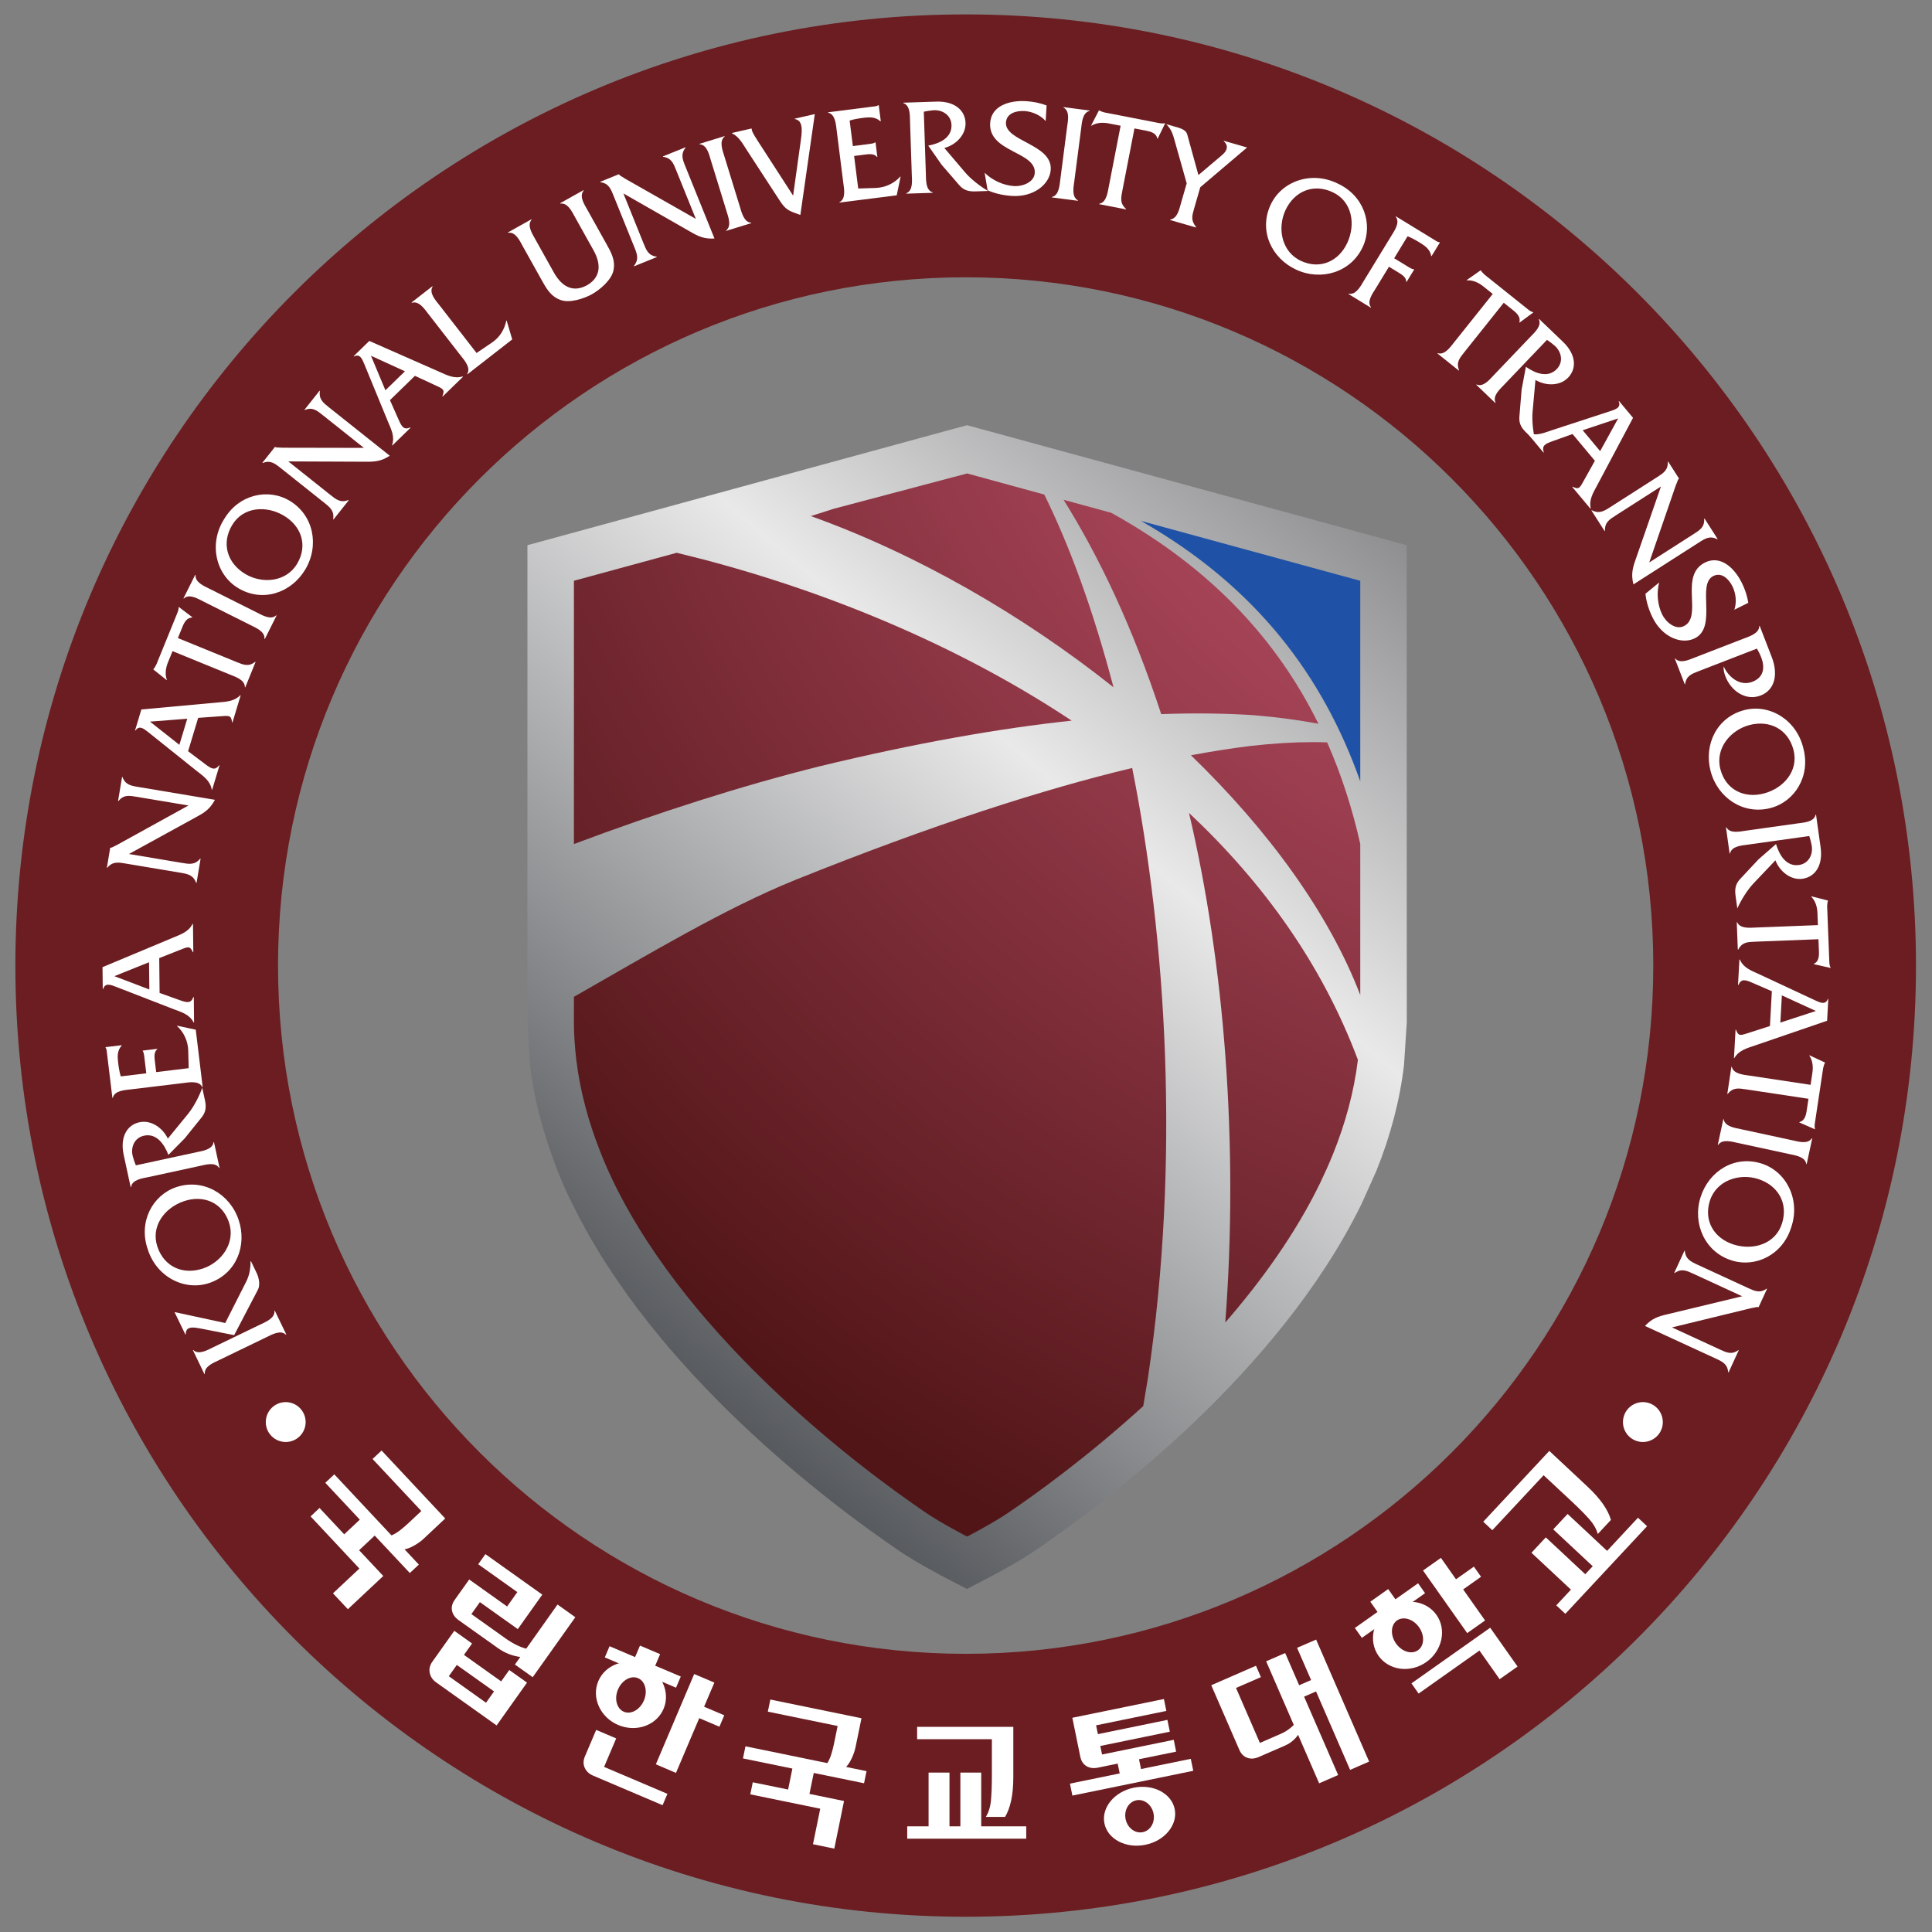
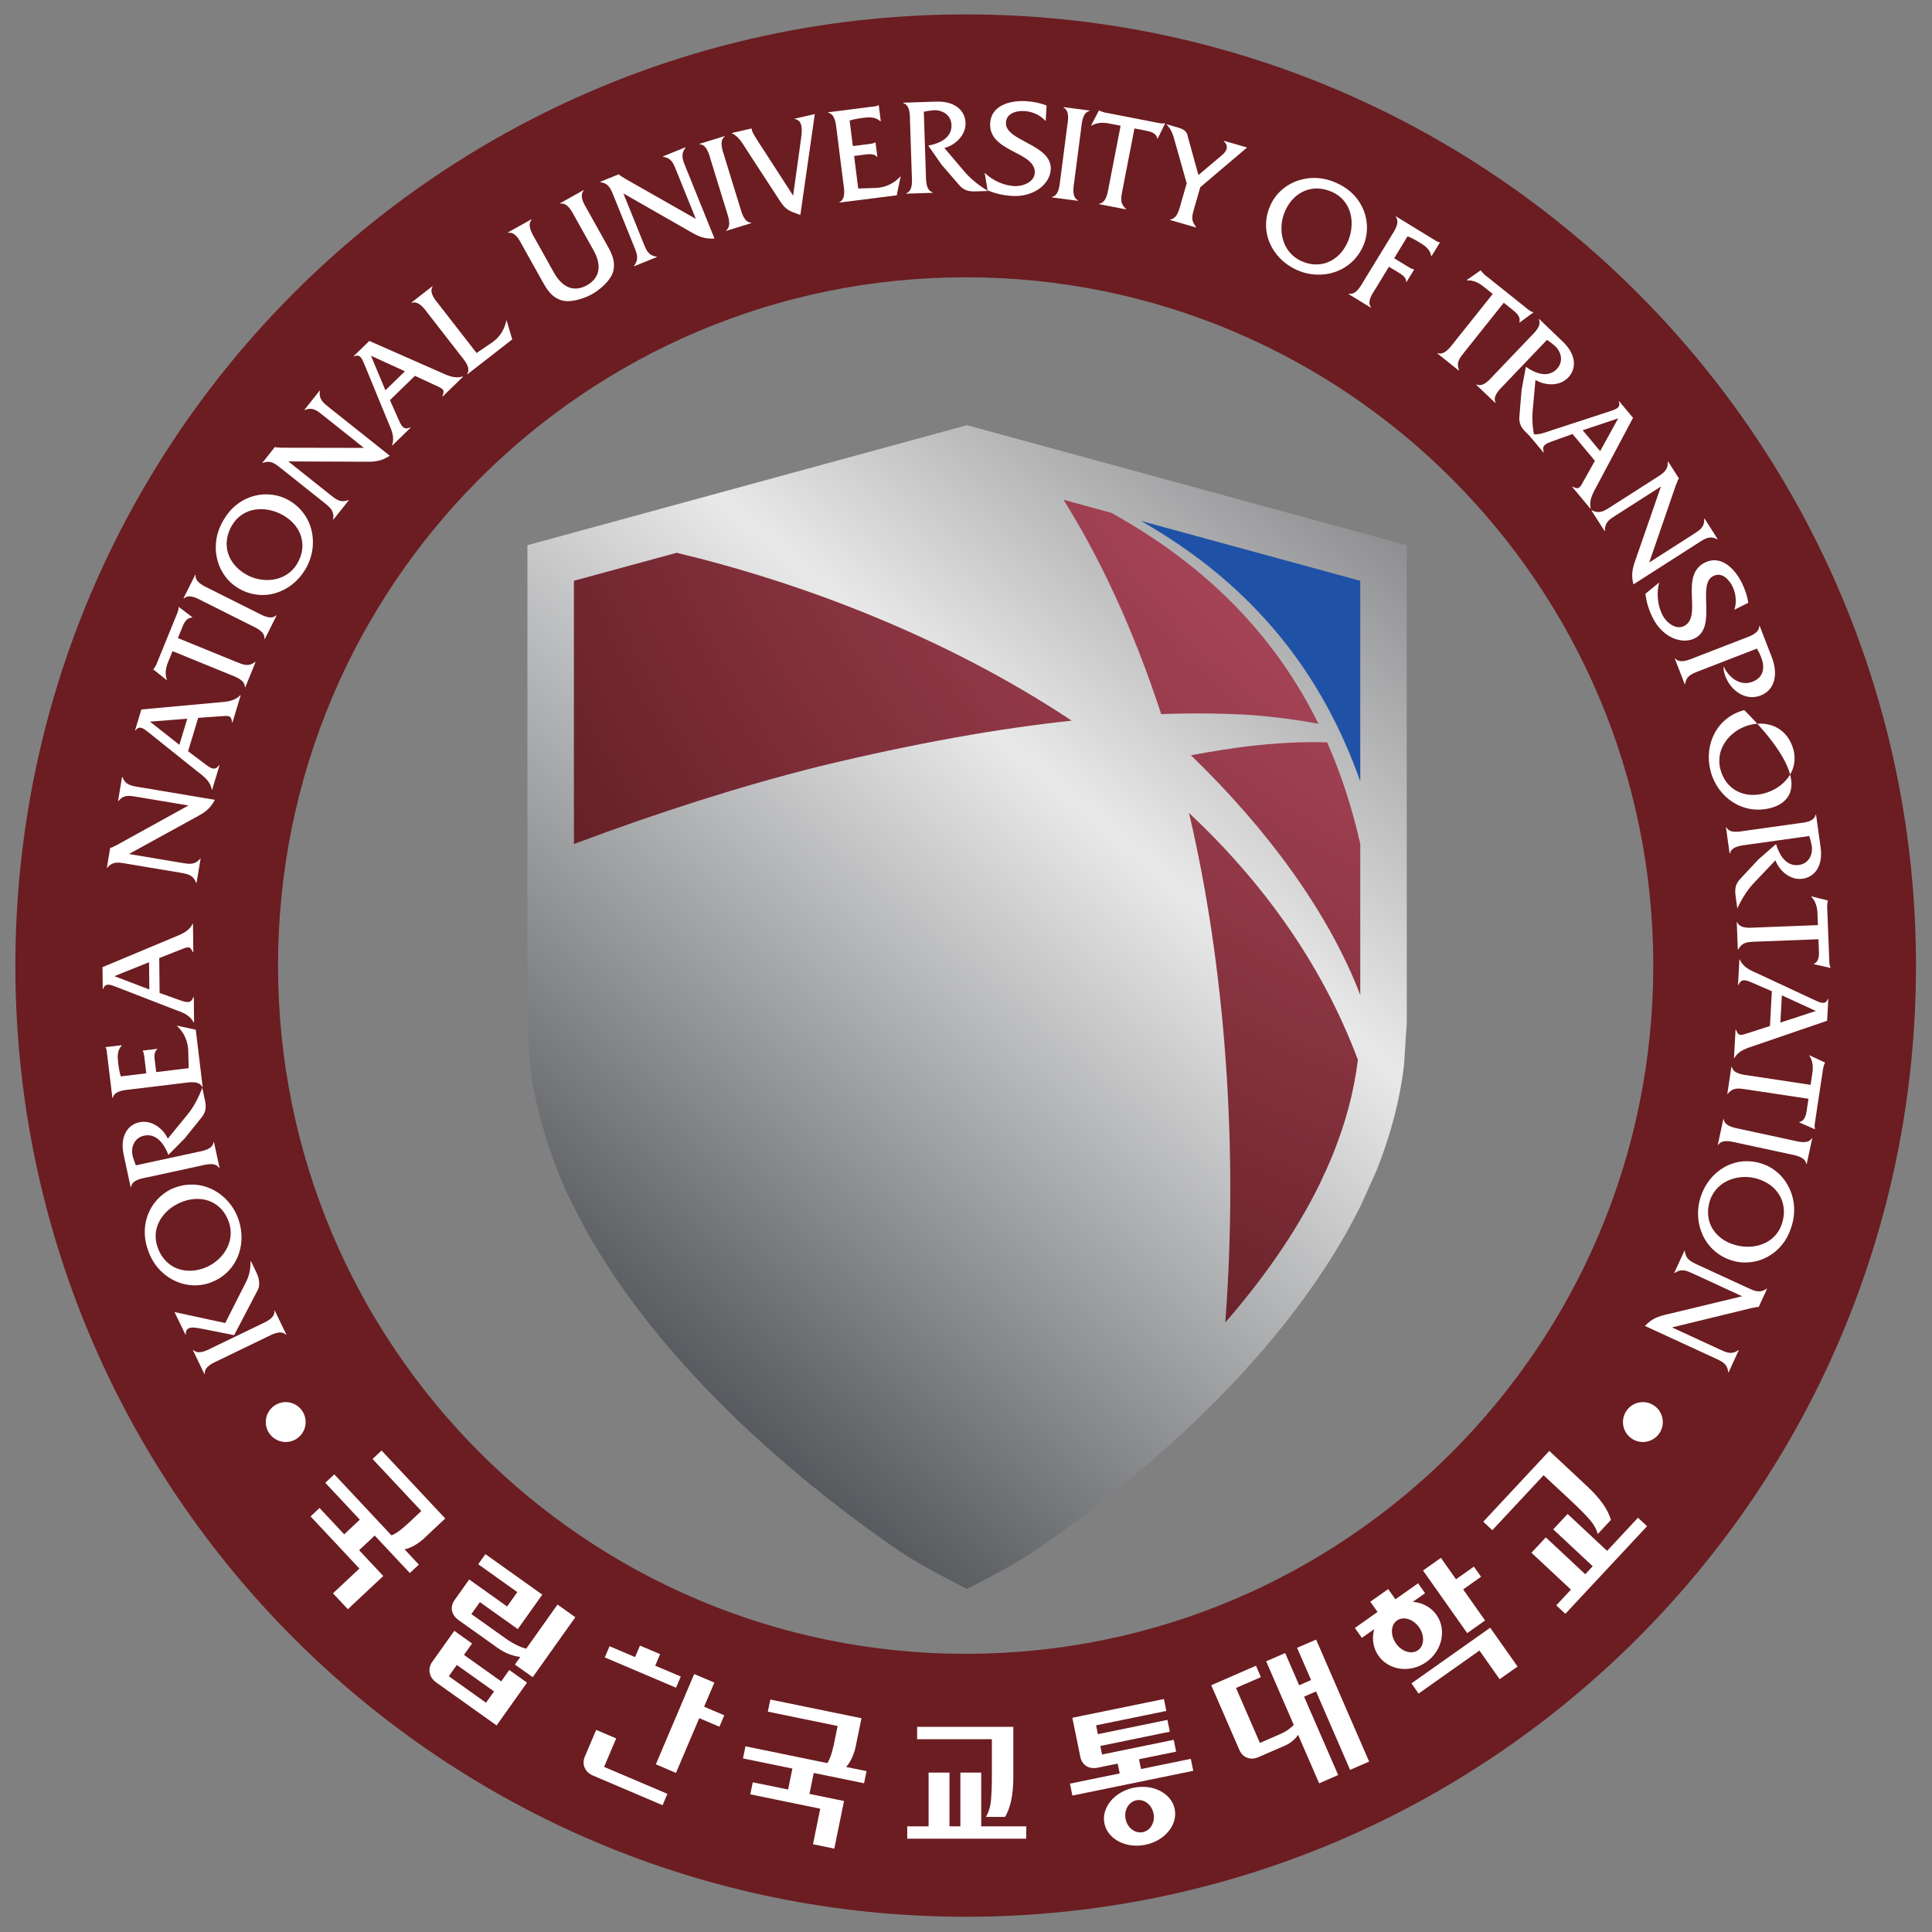
<svg xmlns="http://www.w3.org/2000/svg" width="100" height="100" viewBox="0 0 100 100" fill="none">
  <rect x="0" y="0" width="100" height="100" fill="#808080" stroke="none" />
  <g clip-path="url(#clip0_1076_1226)">
    <g clip-path="url(#clip1_1076_1226)">
      <mask id="mask0_1076_1226" style="mask-type:luminance" maskUnits="userSpaceOnUse" x="0" y="0" width="100" height="100">
        <path d="M100 0H0V100H100V0Z" fill="white" />
      </mask>
      <g mask="url(#mask0_1076_1226)">
        <mask id="mask1_1076_1226" style="mask-type:luminance" maskUnits="userSpaceOnUse" x="-76" y="-127" width="250" height="355">
          <path d="M-76 -126.333H174V227.571H-76V-126.333Z" fill="white" />
        </mask>
        <g mask="url(#mask1_1076_1226)">
          <path d="M49.987 85.602C30.33 85.602 14.391 69.655 14.391 49.979C14.391 30.301 30.33 14.352 49.987 14.352C69.643 14.352 85.574 30.301 85.574 49.979C85.574 69.655 69.643 85.602 49.987 85.602ZM49.987 0.746C22.819 0.746 0.796 22.79 0.796 49.987C0.796 77.171 22.819 99.211 49.987 99.211C77.145 99.211 99.171 77.171 99.171 49.987C99.171 22.79 77.145 0.746 49.987 0.746Z" fill="#6B1D21" />
        </g>
        <path d="M49.42 22.18C49.42 22.18 28.42 27.913 27.3 28.219V52.971L27.44 55.146C27.684 57.502 28.688 60.499 29.646 62.354C33.928 71.081 42.917 77.807 46.578 80.297C47.464 80.898 48.791 81.588 48.942 81.669C48.942 81.669 49.614 82.019 50.048 82.244C50.462 82.028 51.154 81.669 51.154 81.669C51.219 81.636 52.635 80.898 53.571 80.262C57.221 77.781 66.192 71.047 70.469 62.323C70.469 62.32 71.238 60.611 71.238 60.611C71.973 58.79 72.461 56.93 72.672 55.119C72.672 55.099 72.815 52.924 72.815 52.924C72.815 52.924 72.81 29.387 72.81 28.219C71.694 27.915 50.457 22.117 50.057 22.009C49.813 22.072 49.42 22.18 49.42 22.18Z" fill="url(#paint0_linear_1076_1226)" />
        <mask id="mask2_1076_1226" style="mask-type:luminance" maskUnits="userSpaceOnUse" x="-76" y="-127" width="250" height="355">
          <path d="M-76 -126.333H174V227.571H-76V-126.333Z" fill="white" />
        </mask>
        <g mask="url(#mask2_1076_1226)">
          <path d="M70.407 40.443V30.062L59.054 26.962C65.039 30.371 68.484 35.01 70.407 40.443Z" fill="#1F52A6" />
        </g>
-         <path d="M41.152 45.549C37.49 47.035 33.603 49.376 29.706 51.596V52.977C29.706 53.597 29.758 54.217 29.825 54.831C30.028 56.508 30.476 58.141 31.115 59.728C31.319 60.246 31.551 60.759 31.797 61.267C35.84 69.513 44.609 76.048 47.932 78.304C48.722 78.844 50.048 79.528 50.048 79.528H50.068C50.068 79.528 51.386 78.844 52.179 78.304C53.7 77.275 56.353 75.351 59.173 72.779C59.254 72.305 59.335 71.828 59.413 71.345C61.11 60.01 60.35 48.505 58.602 39.75C54.027 40.845 48.308 42.671 41.152 45.549Z" fill="url(#paint1_radial_1076_1226)" />
        <path d="M29.706 30.061V43.687C34.028 42.064 38.355 40.681 42.377 39.675C47.441 38.447 51.766 37.698 55.468 37.3C48.953 32.973 41.514 30.167 35.025 28.612L29.706 30.061Z" fill="url(#paint2_radial_1076_1226)" />
        <path d="M60.104 36.962C61.886 36.898 63.483 36.925 64.912 37.019C66.152 37.124 67.251 37.272 68.242 37.463C66.117 33.153 62.729 29.428 57.519 26.543L55.051 25.869C56.887 28.812 58.618 32.432 60.104 36.962Z" fill="url(#paint3_radial_1076_1226)" />
-         <path d="M43.154 26.334L41.97 26.713C47.412 28.663 52.891 31.799 57.636 35.574C56.555 31.475 55.347 28.226 54.053 25.598L50.057 24.506L43.154 26.334Z" fill="url(#paint4_radial_1076_1226)" />
        <path d="M64.729 38.609C63.782 38.727 62.754 38.884 61.643 39.092C65.644 42.966 68.779 47.257 70.407 51.501V43.679C69.994 41.853 69.433 40.1 68.693 38.426C68.452 38.416 68.204 38.412 67.949 38.412C66.992 38.412 65.924 38.476 64.729 38.609Z" fill="url(#paint5_radial_1076_1226)" />
        <path d="M63.421 68.451C65.309 66.277 67.047 63.858 68.314 61.267C68.557 60.759 68.789 60.245 68.999 59.728C69.633 58.154 70.081 56.525 70.285 54.859C68.409 49.848 65.313 45.613 61.542 42.077C63.376 49.845 64.119 59.272 63.421 68.451Z" fill="url(#paint6_radial_1076_1226)" />
        <mask id="mask3_1076_1226" style="mask-type:luminance" maskUnits="userSpaceOnUse" x="-76" y="-127" width="250" height="355">
          <path d="M-76 -126.333H174V227.571H-76V-126.333Z" fill="white" />
        </mask>
        <g mask="url(#mask3_1076_1226)">
          <path d="M21.424 80.006C21.622 79.894 21.794 79.772 21.936 79.638L23.045 78.596L19.75 75.079L19.283 75.517L21.807 78.21L21.143 78.833C20.999 78.968 20.852 79.092 20.704 79.209C20.555 79.323 20.407 79.413 20.263 79.471L17.303 76.312L16.837 76.749L18.624 78.657L17.816 79.416L16.538 78.053L16.075 78.489L18.602 81.187L17.235 82.47L18.005 83.292L19.839 81.573L18.588 80.239L19.395 79.481L21.212 81.419L21.679 80.983L20.939 80.191C21.062 80.175 21.224 80.115 21.424 80.006Z" fill="white" />
          <path d="M81.337 77.701C81.718 78.057 82.02 78.36 82.246 78.614C82.471 78.867 82.625 79.127 82.701 79.399L83.381 78.671C83.312 78.419 83.178 78.149 82.978 77.857C82.774 77.566 82.505 77.26 82.161 76.94L80.192 75.099L76.773 78.764L77.242 79.203L79.897 76.358L81.337 77.701Z" fill="white" />
          <path d="M81.139 78.362L80.395 79.159L82.439 81.068L82.052 81.481L80.01 79.574L79.268 80.37L81.311 82.279L80.553 83.093L81.022 83.531L85.252 78.996L84.781 78.557L83.183 80.273L81.139 78.362Z" fill="white" />
          <path d="M27.238 85.334C27.096 85.3 26.931 85.24 26.748 85.152C26.563 85.063 26.375 84.951 26.179 84.812L24.399 83.545L24.839 82.926L26.8 84.322L28.069 82.538L25.125 80.442L24.752 80.965L26.777 82.407L26.248 83.151L24.286 81.754L23.536 82.808C23.404 82.995 23.358 83.18 23.396 83.369C23.435 83.56 23.548 83.723 23.742 83.861L25.75 85.29C25.958 85.438 26.161 85.548 26.366 85.624C26.571 85.698 26.761 85.746 26.931 85.763L26.651 86.157L27.573 86.811L29.779 83.707L28.857 83.05L27.238 85.334Z" fill="white" />
          <path d="M25.156 88.133L23.23 86.761L23.645 86.177L25.571 87.548L25.156 88.133ZM25.941 87.028L24.015 85.657L24.434 85.067L23.514 84.411L22.375 86.014C22.248 86.194 22.203 86.384 22.242 86.582C22.277 86.781 22.392 86.951 22.583 87.086L25.704 89.308L27.279 87.092L26.359 86.439L25.941 87.028Z" fill="white" />
          <path d="M67.136 85.291L67.862 86.959L67.244 87.228L66.52 85.561L65.536 85.989L66.965 89.28C66.898 89.352 66.805 89.433 66.689 89.518C66.573 89.605 66.429 89.686 66.252 89.761L65.212 90.214L63.976 87.368L65.264 86.808L65.009 86.218L62.694 87.227L64.148 90.572C64.238 90.779 64.374 90.918 64.559 90.983C64.741 91.051 64.94 91.036 65.158 90.94L66.468 90.371C66.656 90.29 66.809 90.196 66.923 90.092C67.038 89.991 67.127 89.89 67.188 89.792L68.279 92.304L69.263 91.875L67.499 87.819L68.118 87.548L69.881 91.608L70.866 91.18L68.122 84.864L67.136 85.291Z" fill="white" />
          <path d="M75.362 81.743L74.582 80.635L73.655 81.289L75.942 84.529L76.867 83.875L75.733 82.268L76.659 81.613L76.288 81.088L75.362 81.743Z" fill="white" />
          <path d="M73.056 87.131L73.427 87.659L76.576 85.432L77.621 86.915L78.549 86.26L77.132 84.251L73.056 87.131Z" fill="white" />
          <path d="M73.761 82.463L73.4 81.95L72.227 82.779L71.852 82.25L70.927 82.904L71.3 83.434L70.127 84.263L70.49 84.776L73.761 82.463Z" fill="white" />
          <path d="M73.396 85.415C73.066 85.649 72.558 85.492 72.257 85.067C71.956 84.641 71.98 84.108 72.309 83.875C72.639 83.644 73.148 83.801 73.449 84.225C73.747 84.65 73.726 85.184 73.396 85.415ZM71.879 83.266C71.052 83.852 70.816 84.942 71.352 85.706C71.892 86.468 72.998 86.611 73.826 86.027C74.653 85.441 74.888 84.349 74.352 83.588C73.814 82.824 72.708 82.682 71.879 83.266Z" fill="white" />
          <path d="M50.788 91.749H49.709V94.531H49.145V91.749H48.063V94.531H46.958V95.17H53.118V94.531H50.788V91.749Z" fill="white" />
          <path d="M51.339 91.9C51.339 92.417 51.322 92.842 51.293 93.177C51.263 93.513 51.174 93.801 51.029 94.043H52.022C52.156 93.822 52.263 93.539 52.338 93.195C52.411 92.854 52.449 92.448 52.449 91.982V89.381H47.47V90.02H51.339V91.9Z" fill="white" />
          <path d="M36.444 88.339L36.976 87.091L35.931 86.648L33.947 91.32L34.988 91.766L36.193 88.932L37.238 89.376L37.488 88.783L36.444 88.339Z" fill="white" />
          <path d="M34.991 87.355L35.237 86.777L33.914 86.216L34.167 85.618L33.125 85.175L32.872 85.771L31.551 85.208L31.304 85.787L34.991 87.355Z" fill="white" />
-           <path d="M32.289 88.599C31.919 88.44 31.784 87.924 31.987 87.446C32.191 86.966 32.656 86.704 33.027 86.863C33.397 87.019 33.533 87.536 33.329 88.016C33.126 88.496 32.66 88.757 32.289 88.599ZM33.318 86.177C32.386 85.779 31.335 86.153 30.969 87.012C30.604 87.87 31.066 88.888 31.997 89.285C32.93 89.682 33.98 89.308 34.346 88.45C34.711 87.591 34.25 86.572 33.318 86.177Z" fill="white" />
          <path d="M31.894 89.98L30.858 89.539L30.276 90.909C30.186 91.121 30.182 91.318 30.266 91.502C30.349 91.684 30.493 91.819 30.701 91.907L34.295 93.437L34.545 92.849L31.268 91.454L31.894 89.98Z" fill="white" />
          <path d="M44.079 91.024C44.175 90.819 44.245 90.619 44.284 90.428L44.59 88.936L39.872 87.968L39.743 88.595L43.356 89.337L43.173 90.231C43.134 90.421 43.086 90.607 43.031 90.789C42.974 90.97 42.907 91.125 42.822 91.258L38.585 90.388L38.456 91.015L41.014 91.54L40.792 92.626L38.963 92.251L38.835 92.875L42.455 93.618L42.08 95.457L43.183 95.685L43.687 93.22L41.897 92.852L42.12 91.768L44.723 92.301L44.852 91.674L43.79 91.456C43.881 91.373 43.979 91.229 44.079 91.024Z" fill="white" />
          <path d="M58.955 91.058L60.876 90.665L60.753 90.053L57.042 90.813L56.952 90.371L60.55 89.632L60.425 89.021L56.828 89.759L56.733 89.303L60.37 88.557L60.244 87.941L55.504 88.912L55.916 90.928C55.961 91.149 56.068 91.311 56.234 91.414C56.4 91.513 56.598 91.541 56.828 91.493L57.851 91.284L57.956 91.792L55.381 92.32L55.506 92.939L61.763 91.657L61.635 91.038L59.06 91.565L58.955 91.058Z" fill="white" />
          <path d="M59.153 94.832C58.752 94.915 58.355 94.613 58.261 94.155C58.168 93.702 58.414 93.266 58.815 93.183C59.213 93.101 59.612 93.405 59.705 93.86C59.8 94.316 59.551 94.751 59.153 94.832ZM58.681 92.532C57.676 92.738 56.998 93.566 57.165 94.381C57.332 95.197 58.281 95.692 59.286 95.485C60.289 95.281 60.967 94.453 60.803 93.637C60.635 92.82 59.686 92.326 58.681 92.532Z" fill="white" />
          <path d="M86.067 73.63C86.057 74.197 85.584 74.648 85.013 74.638C84.443 74.624 83.992 74.153 84.004 73.585C84.018 73.012 84.489 72.561 85.059 72.573C85.629 72.587 86.077 73.059 86.067 73.63Z" fill="white" />
          <path d="M13.757 73.63C13.768 74.197 14.241 74.648 14.811 74.638C15.382 74.624 15.832 74.153 15.82 73.585C15.806 73.012 15.334 72.561 14.764 72.573C14.195 72.587 13.745 73.059 13.757 73.63Z" fill="white" />
          <path d="M11.343 70.397C11.053 70.537 10.564 70.725 10.6 71.113L10.581 71.123L9.984 69.884L10.003 69.875C10.278 70.148 10.736 69.879 11.025 69.739L13.455 68.566C13.751 68.422 14.24 68.234 14.204 67.846L14.222 67.837L14.82 69.075L14.8 69.084C14.519 68.814 14.062 69.083 13.771 69.223L11.343 70.397ZM10.59 68.804C10.185 68.737 9.6 68.544 9.614 69.069L9.596 69.078L9.035 67.917L9.042 67.914L11.658 68.479L12.736 66.352C12.905 66.025 12.967 65.693 12.969 65.286L12.989 65.276L13.281 65.883C13.434 66.199 13.454 66.554 13.355 66.745L12.12 69.107L10.59 68.804Z" fill="white" />
          <path d="M10.517 65.653C11.466 65.33 12.211 64.326 11.849 63.262C11.498 62.232 10.522 61.831 9.513 62.176C8.525 62.513 7.785 63.47 8.15 64.54C8.509 65.591 9.495 66.003 10.517 65.653ZM9.115 61.449C10.496 60.978 11.889 61.781 12.348 63.129C12.805 64.471 12.229 65.931 10.842 66.405C9.556 66.844 8.097 66.094 7.646 64.659C7.155 63.239 7.896 61.865 9.115 61.449Z" fill="white" />
          <path d="M6.403 59.78C6.201 58.843 6.58 58.225 7.216 58.088C7.831 57.954 8.43 58.389 8.687 58.934L9.735 57.652C10.035 57.28 10.303 56.76 10.469 56.307L10.609 56.951C10.688 57.321 10.647 57.572 10.434 57.838L9.562 58.921L8.716 59.778C8.51 59.236 8.111 58.641 7.454 58.783C6.951 58.892 6.751 59.39 6.873 59.854C6.914 60.014 6.969 60.163 7.031 60.318L10.164 59.64C10.486 59.571 11.005 59.502 11.054 59.118L11.075 59.113L11.364 60.45L11.343 60.455C11.139 60.125 10.633 60.286 10.318 60.354L7.682 60.925C7.36 60.994 6.839 61.055 6.783 61.441L6.763 61.446L6.403 59.78Z" fill="white" />
          <path d="M9.767 55.288L9.743 54.375C9.729 53.901 9.521 53.428 9.165 53.111L9.163 53.09L10.132 53.297L10.49 56.261L10.469 56.264C10.297 55.916 9.776 56.023 9.457 56.062L6.779 56.385C6.453 56.425 5.929 56.444 5.838 56.823L5.817 56.826L5.542 54.551C5.527 54.43 5.527 54.307 5.466 54.221L5.463 54.2L6.295 54.1L6.297 54.121C6.067 54.372 6.075 54.667 6.114 54.994C6.144 55.243 6.182 55.491 6.251 55.714L7.572 55.554L7.47 54.707C7.457 54.594 7.443 54.48 7.39 54.4L7.387 54.378L8.14 54.288L8.143 54.309C7.951 54.447 7.993 54.745 8.021 54.966L8.084 55.492L9.767 55.288Z" fill="white" />
          <path d="M5.92 50.526L7.73 51.215L7.714 49.805L5.92 50.526ZM8.261 51.395L9.274 51.757C9.676 51.903 9.884 51.951 10.01 51.605H10.031L10.045 52.923H10.023C9.811 52.51 9.41 52.392 9 52.24L6.004 51.077C5.746 50.979 5.443 50.846 5.34 51.191H5.318L5.306 50.06L8.96 48.531C9.366 48.362 9.765 48.228 9.968 47.818H9.989L10.006 49.285L9.984 49.286C9.823 48.937 9.745 48.995 9.246 49.194L8.242 49.591L8.261 51.395Z" fill="white" />
          <path d="M9.404 44.661C9.799 44.727 10.08 44.781 10.361 44.443L10.382 44.447L10.174 45.697L10.152 45.694C9.996 45.282 9.714 45.235 9.319 45.169L6.504 44.697C6.108 44.631 5.826 44.584 5.553 44.915L5.532 44.912L5.704 43.881L5.711 43.882C5.801 43.868 5.841 43.846 5.906 43.806L6.063 43.73L9.755 41.692L7.081 41.244C6.686 41.178 6.405 41.123 6.131 41.462L6.11 41.459L6.318 40.216L6.339 40.219C6.489 40.622 6.771 40.669 7.167 40.735L11.124 41.398C10.871 41.871 10.602 42.052 10.148 42.295L6.674 44.203L9.404 44.661Z" fill="white" />
          <path d="M7.763 37.351L9.284 38.552L9.692 37.202L7.763 37.351ZM9.736 38.884L10.595 39.532C10.935 39.792 11.119 39.9 11.342 39.609L11.362 39.615L10.981 40.876L10.96 40.87C10.881 40.412 10.533 40.18 10.189 39.91L7.679 37.902C7.462 37.731 7.214 37.514 7.012 37.812L6.991 37.805L7.317 36.722L11.261 36.361C11.699 36.321 12.12 36.313 12.437 35.983L12.457 35.989L12.033 37.394L12.012 37.388C11.963 37.007 11.871 37.039 11.336 37.079L10.258 37.156L9.736 38.884Z" fill="white" />
          <path d="M12.227 34.259C12.605 34.413 12.861 34.526 13.208 34.258L13.228 34.266L12.694 35.579L12.675 35.571C12.683 35.188 12.183 35.03 11.885 34.909L8.931 33.703L8.693 34.286C8.578 34.571 8.528 34.9 8.637 35.184L8.629 35.203L7.935 34.65L7.943 34.63C8.009 34.564 8.044 34.478 8.092 34.397L8.16 34.231L9.167 31.758C9.213 31.645 9.25 31.536 9.245 31.433L9.253 31.414L9.955 31.948L9.947 31.968C9.68 31.959 9.539 32.211 9.45 32.43L9.207 33.026L12.227 34.259Z" fill="white" />
          <path d="M10.54 31.14C10.245 30.993 9.8 30.713 9.516 30.98L9.496 30.97L10.104 29.753L10.124 29.763C10.085 30.144 10.578 30.343 10.866 30.486L13.278 31.695C13.566 31.839 14.013 32.111 14.294 31.851L14.314 31.861L13.706 33.078L13.687 33.068C13.731 32.691 13.239 32.492 12.951 32.347L10.54 31.14Z" fill="white" />
          <path d="M12.695 29.709C13.555 30.224 14.803 30.145 15.379 29.18C15.937 28.246 15.612 27.242 14.698 26.694C13.801 26.158 12.594 26.211 12.014 27.181C11.444 28.134 11.768 29.155 12.695 29.709ZM14.993 25.92C16.245 26.67 16.533 28.253 15.802 29.475C15.076 30.692 13.59 31.196 12.332 30.443C11.165 29.745 10.795 28.146 11.597 26.875C12.362 25.58 13.888 25.259 14.993 25.92Z" fill="white" />
          <path d="M17.09 25.608C17.404 25.857 17.624 26.041 18.033 25.882L18.051 25.896L17.262 26.888L17.245 26.875C17.308 26.439 17.083 26.261 16.77 26.012L14.536 24.233C14.222 23.984 13.998 23.806 13.599 23.964L13.582 23.95L14.232 23.132L14.237 23.136C14.322 23.167 14.369 23.167 14.445 23.164L14.619 23.174L18.835 23.182L16.713 21.493C16.399 21.243 16.18 21.059 15.776 21.222L15.759 21.209L16.542 20.222L16.559 20.236C16.495 20.661 16.72 20.839 17.033 21.089L20.175 23.589C19.724 23.88 19.402 23.906 18.886 23.899L14.923 23.883L17.09 25.608Z" fill="white" />
          <path d="M19.201 18.413L19.949 20.201L20.959 19.218L19.201 18.413ZM20.184 20.711L20.62 21.694C20.791 22.087 20.9 22.271 21.236 22.123L21.251 22.139L20.307 23.057L20.292 23.042C20.445 22.603 20.253 22.231 20.082 21.828L18.859 18.853C18.752 18.598 18.64 18.288 18.32 18.451L18.305 18.435L19.115 17.647L22.74 19.244C23.141 19.421 23.513 19.619 23.951 19.484L23.966 19.5L22.914 20.522L22.898 20.507C23.04 20.149 22.944 20.133 22.457 19.908L21.477 19.453L20.184 20.711Z" fill="white" />
          <path d="M25.474 17.724C25.875 17.448 26.107 17.058 26.206 16.601L26.223 16.588L26.513 17.568L24.192 19.375L24.179 19.358C24.388 19.032 24.03 18.64 23.831 18.386L22.175 16.255C21.974 15.995 21.686 15.556 21.315 15.673L21.301 15.656L22.38 14.816L22.393 14.833C22.189 15.165 22.554 15.553 22.752 15.806L24.667 18.271L25.474 17.724Z" fill="white" />
          <path d="M33.304 12.582C33.454 12.954 33.555 13.222 33.989 13.286L33.997 13.306L32.823 13.781L32.815 13.76C33.084 13.413 32.977 13.146 32.826 12.775L31.756 10.127C31.606 9.755 31.499 9.489 31.074 9.43L31.066 9.409L32.035 9.018L32.037 9.024C32.095 9.093 32.136 9.116 32.203 9.15L32.35 9.245L36.016 11.33L35 8.814C34.85 8.442 34.748 8.174 34.317 8.117L34.309 8.097L35.476 7.625L35.484 7.644C35.22 7.984 35.327 8.249 35.477 8.62L36.981 12.345C36.447 12.376 36.152 12.24 35.708 11.98L32.267 10.013L33.304 12.582Z" fill="white" />
          <path d="M36.8 8.318C36.704 8.004 36.598 7.489 36.209 7.467L36.203 7.446L37.502 7.046L37.508 7.066C37.206 7.302 37.403 7.795 37.497 8.103L38.291 10.683C38.386 10.991 38.5 11.503 38.881 11.528L38.888 11.549L37.589 11.949L37.582 11.928C37.886 11.7 37.689 11.206 37.595 10.898L36.8 8.318Z" fill="white" />
          <path d="M41.431 7.403C41.506 6.865 41.613 6.238 41.14 6.162L41.135 6.141L42.174 5.904L41.426 11.127C40.865 10.918 40.692 10.898 40.364 10.393L38.661 7.778C38.447 7.451 38.251 7.07 37.89 6.903L37.885 6.882L38.903 6.65L38.916 6.735C38.951 6.889 39.162 7.201 39.252 7.342L41.052 10.126L41.431 7.403Z" fill="white" />
          <path d="M44.421 9.757L45.334 9.728C45.808 9.711 46.278 9.499 46.594 9.142L46.616 9.139L46.414 10.11L43.453 10.485L43.451 10.464C43.797 10.29 43.688 9.77 43.647 9.45L43.309 6.772C43.267 6.445 43.244 5.921 42.865 5.832L42.862 5.811L45.133 5.523C45.255 5.508 45.377 5.507 45.463 5.445L45.484 5.443L45.589 6.274L45.568 6.277C45.315 6.049 45.021 6.057 44.694 6.098C44.446 6.13 44.199 6.169 43.977 6.24L44.144 7.561L44.988 7.454C45.102 7.44 45.215 7.425 45.296 7.372L45.317 7.369L45.412 8.122L45.39 8.125C45.251 7.933 44.954 7.978 44.734 8.006L44.209 8.073L44.421 9.757Z" fill="white" />
          <path d="M48.458 5.26C49.416 5.228 49.954 5.711 49.976 6.363C49.996 6.993 49.463 7.505 48.88 7.66L49.952 8.921C50.265 9.284 50.727 9.641 51.144 9.885L50.486 9.907C50.107 9.919 49.867 9.834 49.645 9.577L48.736 8.525L48.046 7.537C48.615 7.432 49.272 7.146 49.249 6.473C49.233 5.958 48.779 5.671 48.3 5.708C48.137 5.721 47.98 5.748 47.816 5.782L47.922 8.988C47.933 9.317 47.906 9.841 48.275 9.958L48.276 9.98L46.91 10.024L46.91 10.003C47.271 9.862 47.204 9.334 47.193 9.013L47.104 6.314C47.093 5.985 47.126 5.461 46.756 5.337V5.315L48.458 5.26Z" fill="white" />
          <path d="M54.123 6.267C53.862 5.963 53.429 5.772 53.03 5.748C52.622 5.723 52.099 5.849 52.068 6.342C52.01 7.322 54.467 7.457 54.386 8.779C54.34 9.544 53.497 10.21 52.382 10.142C51.947 10.115 51.516 10.024 51.118 9.849L50.965 8.943C51.364 9.334 51.936 9.598 52.492 9.632C52.899 9.657 53.529 9.451 53.559 8.951C53.627 7.836 51.158 7.887 51.25 6.371C51.305 5.471 52.246 5.184 53.117 5.237C53.475 5.259 53.836 5.33 54.172 5.459L54.123 6.267Z" fill="white" />
          <path d="M55.231 6.587C55.274 6.261 55.391 5.749 55.047 5.566L55.049 5.545L56.397 5.72L56.395 5.742C56.022 5.83 55.997 6.362 55.956 6.681L55.609 9.358C55.566 9.677 55.457 10.19 55.794 10.371L55.791 10.393L54.444 10.218L54.447 10.196C54.817 10.115 54.843 9.583 54.885 9.264L55.231 6.587Z" fill="white" />
          <path d="M58.096 9.853C58.018 10.254 57.957 10.526 58.287 10.817L58.283 10.838L56.892 10.567L56.897 10.545C57.274 10.48 57.331 9.959 57.394 9.643L58.003 6.508L57.386 6.388C57.083 6.328 56.752 6.344 56.494 6.506L56.473 6.502L56.882 5.713L56.903 5.717C56.981 5.769 57.072 5.787 57.16 5.819L57.336 5.853L59.955 6.363C60.075 6.386 60.188 6.402 60.288 6.377L60.309 6.381L59.922 7.174L59.9 7.17C59.857 6.906 59.583 6.816 59.352 6.771L58.719 6.648L58.096 9.853Z" fill="white" />
          <path d="M61.812 10.779C61.693 11.192 61.633 11.398 61.91 11.754L61.904 11.774L60.564 11.388L60.57 11.367C60.956 11.292 61.036 10.831 61.13 10.507L61.423 9.49L60.812 7.323C60.713 6.967 60.641 6.7 60.363 6.426L60.989 6.606C61.208 6.67 61.4 6.777 61.448 6.948L62.03 9.061L63.252 8.027C63.418 7.889 63.671 7.604 63.34 7.307L63.345 7.287L64.549 7.634L62.125 9.692L61.812 10.779Z" fill="white" />
          <path d="M66.53 10.892C66.111 11.803 66.323 13.037 67.344 13.507C68.331 13.962 69.294 13.53 69.74 12.561C70.176 11.611 69.994 10.416 68.967 9.943C67.959 9.479 66.981 9.91 66.53 10.892ZM70.54 12.772C69.93 14.099 68.388 14.556 67.095 13.96C65.809 13.367 65.148 11.943 65.762 10.61C66.33 9.374 67.878 8.834 69.228 9.495C70.595 10.117 71.079 11.602 70.54 12.772Z" fill="white" />
          <path d="M71.218 14.912C71.049 15.187 70.729 15.604 70.963 15.906L70.952 15.924L69.798 15.219L69.809 15.201C70.187 15.281 70.428 14.806 70.595 14.531L72.002 12.228C72.173 11.947 72.482 11.523 72.242 11.217L72.253 11.199L74.206 12.393C74.31 12.457 74.406 12.533 74.512 12.538L74.53 12.55L74.097 13.258L74.079 13.247C74.02 12.918 73.785 12.74 73.504 12.568C73.29 12.437 73.073 12.313 72.855 12.23L72.162 13.367L72.894 13.815C72.985 13.87 73.083 13.93 73.179 13.939L73.198 13.95L72.802 14.597L72.784 14.586C72.797 14.343 72.533 14.198 72.345 14.082L71.892 13.806L71.218 14.912Z" fill="white" />
          <path d="M75.798 18.222C75.543 18.541 75.363 18.754 75.521 19.165L75.508 19.181L74.401 18.296L74.414 18.279C74.779 18.396 75.071 17.961 75.272 17.71L77.264 15.215L76.772 14.821C76.532 14.629 76.232 14.49 75.929 14.513L75.912 14.5L76.639 13.991L76.656 14.004C76.701 14.086 76.773 14.144 76.837 14.213L76.977 14.325L79.061 15.992C79.156 16.069 79.25 16.134 79.35 16.159L79.366 16.172L78.656 16.695L78.639 16.681C78.723 16.427 78.522 16.221 78.337 16.073L77.834 15.671L75.798 18.222Z" fill="white" />
          <path d="M80.892 17.685C81.585 18.348 81.618 19.072 81.168 19.543C80.733 19.998 79.993 19.974 79.475 19.667L79.326 21.317C79.286 21.794 79.354 22.374 79.472 22.843L78.996 22.388C78.721 22.126 78.615 21.895 78.644 21.555L78.758 20.17L78.98 18.985C79.452 19.318 80.115 19.587 80.581 19.1C80.937 18.727 80.824 18.203 80.463 17.887C80.339 17.779 80.21 17.686 80.071 17.592L77.856 19.912C77.629 20.149 77.237 20.498 77.413 20.844L77.397 20.859L76.41 19.914L76.424 19.899C76.777 20.058 77.107 19.64 77.329 19.407L79.193 17.455C79.42 17.217 79.817 16.874 79.647 16.523L79.662 16.508L80.892 17.685Z" fill="white" />
          <path d="M83.757 21.655L81.919 22.269L82.823 23.351L83.757 21.655ZM81.394 22.465L80.381 22.828C79.978 22.969 79.788 23.064 79.908 23.411L79.892 23.425L79.048 22.414L79.064 22.4C79.489 22.586 79.874 22.421 80.289 22.28L83.344 21.282C83.605 21.194 83.923 21.105 83.784 20.773L83.801 20.759L84.526 21.627L82.666 25.126C82.458 25.514 82.234 25.87 82.336 26.316L82.32 26.33L81.379 25.204L81.395 25.191C81.741 25.359 81.764 25.264 82.024 24.794L82.551 23.85L81.394 22.465Z" fill="white" />
          <path d="M83.638 26.674C83.3 26.89 83.055 27.038 83.073 27.477L83.055 27.489L82.372 26.421L82.39 26.409C82.782 26.61 83.023 26.455 83.361 26.239L85.766 24.701C86.103 24.484 86.344 24.33 86.324 23.9L86.342 23.889L86.905 24.77L86.899 24.773C86.842 24.844 86.827 24.888 86.806 24.961L86.739 25.122L85.365 29.112L87.65 27.65C87.987 27.435 88.232 27.286 88.208 26.851L88.227 26.839L88.905 27.901L88.887 27.912C88.506 27.715 88.264 27.868 87.927 28.084L84.546 30.248C84.417 29.728 84.497 29.413 84.671 28.928L85.971 25.181L83.638 26.674Z" fill="white" />
          <path d="M89.769 31.56C89.9 31.183 89.851 30.712 89.673 30.353C89.493 29.987 89.123 29.595 88.681 29.814C87.802 30.25 88.907 32.45 87.722 33.039C87.035 33.379 86.039 32.978 85.544 31.977C85.35 31.586 85.213 31.166 85.168 30.733L85.877 30.15C85.737 30.69 85.792 31.319 86.04 31.819C86.221 32.184 86.712 32.628 87.161 32.406C88.161 31.91 86.89 29.792 88.248 29.117C89.056 28.717 89.773 29.392 90.161 30.175C90.319 30.496 90.437 30.846 90.492 31.201L89.769 31.56Z" fill="white" />
          <path d="M91.708 34.017C92.044 34.886 91.879 35.709 91.132 35.999C90.365 36.296 89.602 35.77 89.309 35.016C89.245 34.849 89.2 34.674 89.215 34.492C89.47 35.054 90.063 35.538 90.704 35.289C91.291 35.062 91.365 34.558 91.158 34.023C91.097 33.863 91.023 33.715 90.937 33.571L87.928 34.737C87.555 34.882 87.286 34.978 87.221 35.41L87.202 35.418L86.689 34.089L86.708 34.081C86.96 34.375 87.438 34.144 87.738 34.027L90.254 33.053C90.553 32.937 91.056 32.788 91.06 32.402L91.081 32.395L91.708 34.017Z" fill="white" />
-           <path d="M90.55 37.528C89.581 37.782 88.764 38.727 89.047 39.815C89.321 40.869 90.265 41.34 91.296 41.071C92.307 40.806 93.115 39.907 92.83 38.813C92.55 37.739 91.595 37.255 90.55 37.528ZM91.641 41.824C90.228 42.193 88.899 41.29 88.54 39.911C88.182 38.539 88.863 37.125 90.282 36.755C91.598 36.411 92.996 37.267 93.341 38.731C93.727 40.184 92.887 41.499 91.641 41.824Z" fill="white" />
+           <path d="M90.55 37.528C89.581 37.782 88.764 38.727 89.047 39.815C89.321 40.869 90.265 41.34 91.296 41.071C92.307 40.806 93.115 39.907 92.83 38.813C92.55 37.739 91.595 37.255 90.55 37.528ZM91.641 41.824C90.228 42.193 88.899 41.29 88.54 39.911C88.182 38.539 88.863 37.125 90.282 36.755C93.727 40.184 92.887 41.499 91.641 41.824Z" fill="white" />
          <path d="M94.234 43.855C94.367 44.806 93.944 45.393 93.299 45.484C92.675 45.571 92.11 45.093 91.895 44.531L90.754 45.732C90.428 46.082 90.122 46.58 89.923 47.02L89.833 46.368C89.78 45.992 89.839 45.745 90.071 45.495L91.02 44.48L91.927 43.688C92.092 44.243 92.447 44.866 93.113 44.772C93.623 44.701 93.858 44.219 93.77 43.747C93.741 43.585 93.698 43.432 93.647 43.272L90.472 43.718C90.147 43.764 89.623 43.794 89.547 44.174L89.525 44.177L89.335 42.822L89.357 42.819C89.535 43.163 90.052 43.04 90.371 42.995L93.042 42.62C93.368 42.574 93.892 42.551 93.976 42.171L93.998 42.168L94.234 43.855Z" fill="white" />
          <path d="M90.864 48.741C90.457 48.757 90.178 48.76 89.971 49.148L89.949 49.149L89.894 47.733L89.915 47.732C90.066 48.084 90.585 48.021 90.907 48.008L94.095 47.884L94.071 47.254C94.059 46.947 93.968 46.628 93.752 46.414L93.751 46.392L94.611 46.61L94.612 46.631C94.579 46.718 94.583 46.812 94.573 46.905L94.58 47.084L94.684 49.753C94.688 49.874 94.7 49.989 94.747 50.08L94.747 50.101L93.888 49.906L93.887 49.884C94.134 49.782 94.158 49.494 94.148 49.258L94.123 48.614L90.864 48.741Z" fill="white" />
          <path d="M93.99 52.328L92.229 51.521L92.151 52.929L93.99 52.328ZM91.711 51.306L90.724 50.878C90.333 50.706 90.129 50.644 89.981 50.98L89.959 50.979L90.032 49.663L90.054 49.665C90.237 50.091 90.63 50.235 91.029 50.414L93.942 51.773C94.194 51.888 94.486 52.039 94.612 51.703L94.633 51.704L94.571 52.834L90.825 54.118C90.408 54.26 90.001 54.367 89.772 54.762L89.75 54.761L89.832 53.295L89.853 53.297C89.991 53.656 90.072 53.603 90.583 53.438L91.612 53.107L91.711 51.306Z" fill="white" />
          <path d="M90.38 56.386C89.978 56.325 89.703 56.277 89.427 56.62L89.406 56.616L89.617 55.214L89.638 55.217C89.719 55.591 90.242 55.627 90.56 55.675L93.715 56.151L93.809 55.528C93.855 55.224 93.825 54.893 93.653 54.643L93.656 54.621L94.46 54.996L94.458 55.017C94.41 55.097 94.396 55.189 94.368 55.279L94.341 55.456L93.943 58.097C93.924 58.217 93.915 58.332 93.943 58.43L93.941 58.452L93.132 58.098L93.136 58.077C93.397 58.022 93.475 57.744 93.51 57.511L93.607 56.873L90.38 56.386Z" fill="white" />
          <path d="M92.748 59.016C93.069 59.086 93.57 59.245 93.779 58.917L93.801 58.921L93.514 60.251L93.492 60.246C93.436 59.868 92.909 59.798 92.594 59.73L89.957 59.16C89.643 59.093 89.142 58.94 88.933 59.261L88.912 59.257L89.199 57.927L89.221 57.932C89.271 58.309 89.797 58.379 90.111 58.447L92.748 59.016Z" fill="white" />
          <path d="M90.988 61.021C90.033 60.72 88.838 61.087 88.5 62.16C88.175 63.198 88.724 64.098 89.74 64.419C90.737 64.732 91.9 64.4 92.238 63.32C92.571 62.261 92.018 61.345 90.988 61.021ZM89.632 65.24C88.24 64.803 87.593 63.33 88.02 61.971C88.445 60.619 89.772 59.782 91.171 60.223C92.468 60.63 93.199 62.099 92.714 63.523C92.271 64.959 90.861 65.627 89.632 65.24Z" fill="white" />
          <path d="M87.659 65.935C87.295 65.767 87.038 65.641 86.678 65.893L86.658 65.884L87.188 64.733L87.207 64.742C87.25 65.179 87.51 65.299 87.875 65.467L90.467 66.662C90.831 66.829 91.091 66.949 91.441 66.701L91.461 66.71L91.025 67.659L91.017 67.656C90.927 67.646 90.882 67.657 90.809 67.678L90.638 67.71L86.542 68.707L89.004 69.842C89.367 70.01 89.624 70.136 89.978 69.882L89.997 69.89L89.471 71.035L89.451 71.026C89.412 70.598 89.153 70.478 88.788 70.31L85.143 68.631C85.511 68.24 85.818 68.138 86.321 68.022L90.174 67.094L87.659 65.935Z" fill="white" />
          <path d="M28.993 10.518L29.003 10.54C29.389 10.48 29.612 10.966 29.77 11.253L30.72 12.954C31.17 13.759 31.037 14.391 30.38 14.766C29.714 15.131 29.115 14.906 28.667 14.103L27.717 12.402C27.558 12.115 27.26 11.671 27.513 11.372L27.504 11.352L26.29 12.03L26.302 12.05C26.695 11.986 26.91 12.479 27.069 12.765L28.02 14.467C28.274 14.923 28.501 15.354 29.043 15.537C29.503 15.691 30.224 15.461 30.64 15.228C31.063 14.992 31.632 14.499 31.746 14.026C31.874 13.467 31.624 13.049 31.369 12.592L30.419 10.89C30.261 10.605 29.956 10.164 30.213 9.861L30.202 9.842L28.993 10.518Z" fill="white" />
        </g>
      </g>
    </g>
  </g>
  <defs>
    <linearGradient id="paint0_linear_1076_1226" x1="79.829" y1="9.547" x2="29.826" y2="68.403" gradientUnits="userSpaceOnUse">
      <stop stop-color="#3D3E42" />
      <stop offset="0.517" stop-color="#E9E9E9" />
      <stop offset="1" stop-color="#515458" />
    </linearGradient>
    <radialGradient id="paint1_radial_1076_1226" cx="0" cy="0" r="1" gradientUnits="userSpaceOnUse" gradientTransform="translate(88.555 6.315) scale(86.21 86.291)">
      <stop stop-color="#6B1D21" />
      <stop offset="0.039" stop-color="#6B1D21" />
      <stop offset="0.292" stop-color="#B74D64" />
      <stop offset="0.938" stop-color="#511517" />
      <stop offset="1" stop-color="#511517" />
    </radialGradient>
    <radialGradient id="paint2_radial_1076_1226" cx="0" cy="0" r="1" gradientUnits="userSpaceOnUse" gradientTransform="translate(88.555 6.317) scale(86.204 86.286)">
      <stop stop-color="#6B1D21" />
      <stop offset="0.039" stop-color="#6B1D21" />
      <stop offset="0.292" stop-color="#B74D64" />
      <stop offset="0.938" stop-color="#511517" />
      <stop offset="1" stop-color="#511517" />
    </radialGradient>
    <radialGradient id="paint3_radial_1076_1226" cx="0" cy="0" r="1" gradientUnits="userSpaceOnUse" gradientTransform="translate(88.57 6.33) scale(86.213 86.294)">
      <stop stop-color="#6B1D21" />
      <stop offset="0.039" stop-color="#6B1D21" />
      <stop offset="0.292" stop-color="#B74D64" />
      <stop offset="0.938" stop-color="#511517" />
      <stop offset="1" stop-color="#511517" />
    </radialGradient>
    <radialGradient id="paint4_radial_1076_1226" cx="0" cy="0" r="1" gradientUnits="userSpaceOnUse" gradientTransform="translate(88.554 6.317) scale(86.204 86.285)">
      <stop stop-color="#6B1D21" />
      <stop offset="0.039" stop-color="#6B1D21" />
      <stop offset="0.292" stop-color="#B74D64" />
      <stop offset="0.938" stop-color="#511517" />
      <stop offset="1" stop-color="#511517" />
    </radialGradient>
    <radialGradient id="paint5_radial_1076_1226" cx="0" cy="0" r="1" gradientUnits="userSpaceOnUse" gradientTransform="translate(88.556 6.305) scale(86.228 86.309)">
      <stop stop-color="#6B1D21" />
      <stop offset="0.039" stop-color="#6B1D21" />
      <stop offset="0.292" stop-color="#B74D64" />
      <stop offset="0.938" stop-color="#511517" />
      <stop offset="1" stop-color="#511517" />
    </radialGradient>
    <radialGradient id="paint6_radial_1076_1226" cx="0" cy="0" r="1" gradientUnits="userSpaceOnUse" gradientTransform="translate(88.556 6.315) scale(86.212 86.293)">
      <stop stop-color="#6B1D21" />
      <stop offset="0.039" stop-color="#6B1D21" />
      <stop offset="0.292" stop-color="#B74D64" />
      <stop offset="0.938" stop-color="#511517" />
      <stop offset="1" stop-color="#511517" />
    </radialGradient>
    <clipPath id="clip0_1076_1226">
      <rect width="100" height="100" fill="white" />
    </clipPath>
    <clipPath id="clip1_1076_1226">
      <rect width="100" height="100" fill="white" />
    </clipPath>
  </defs>
</svg>